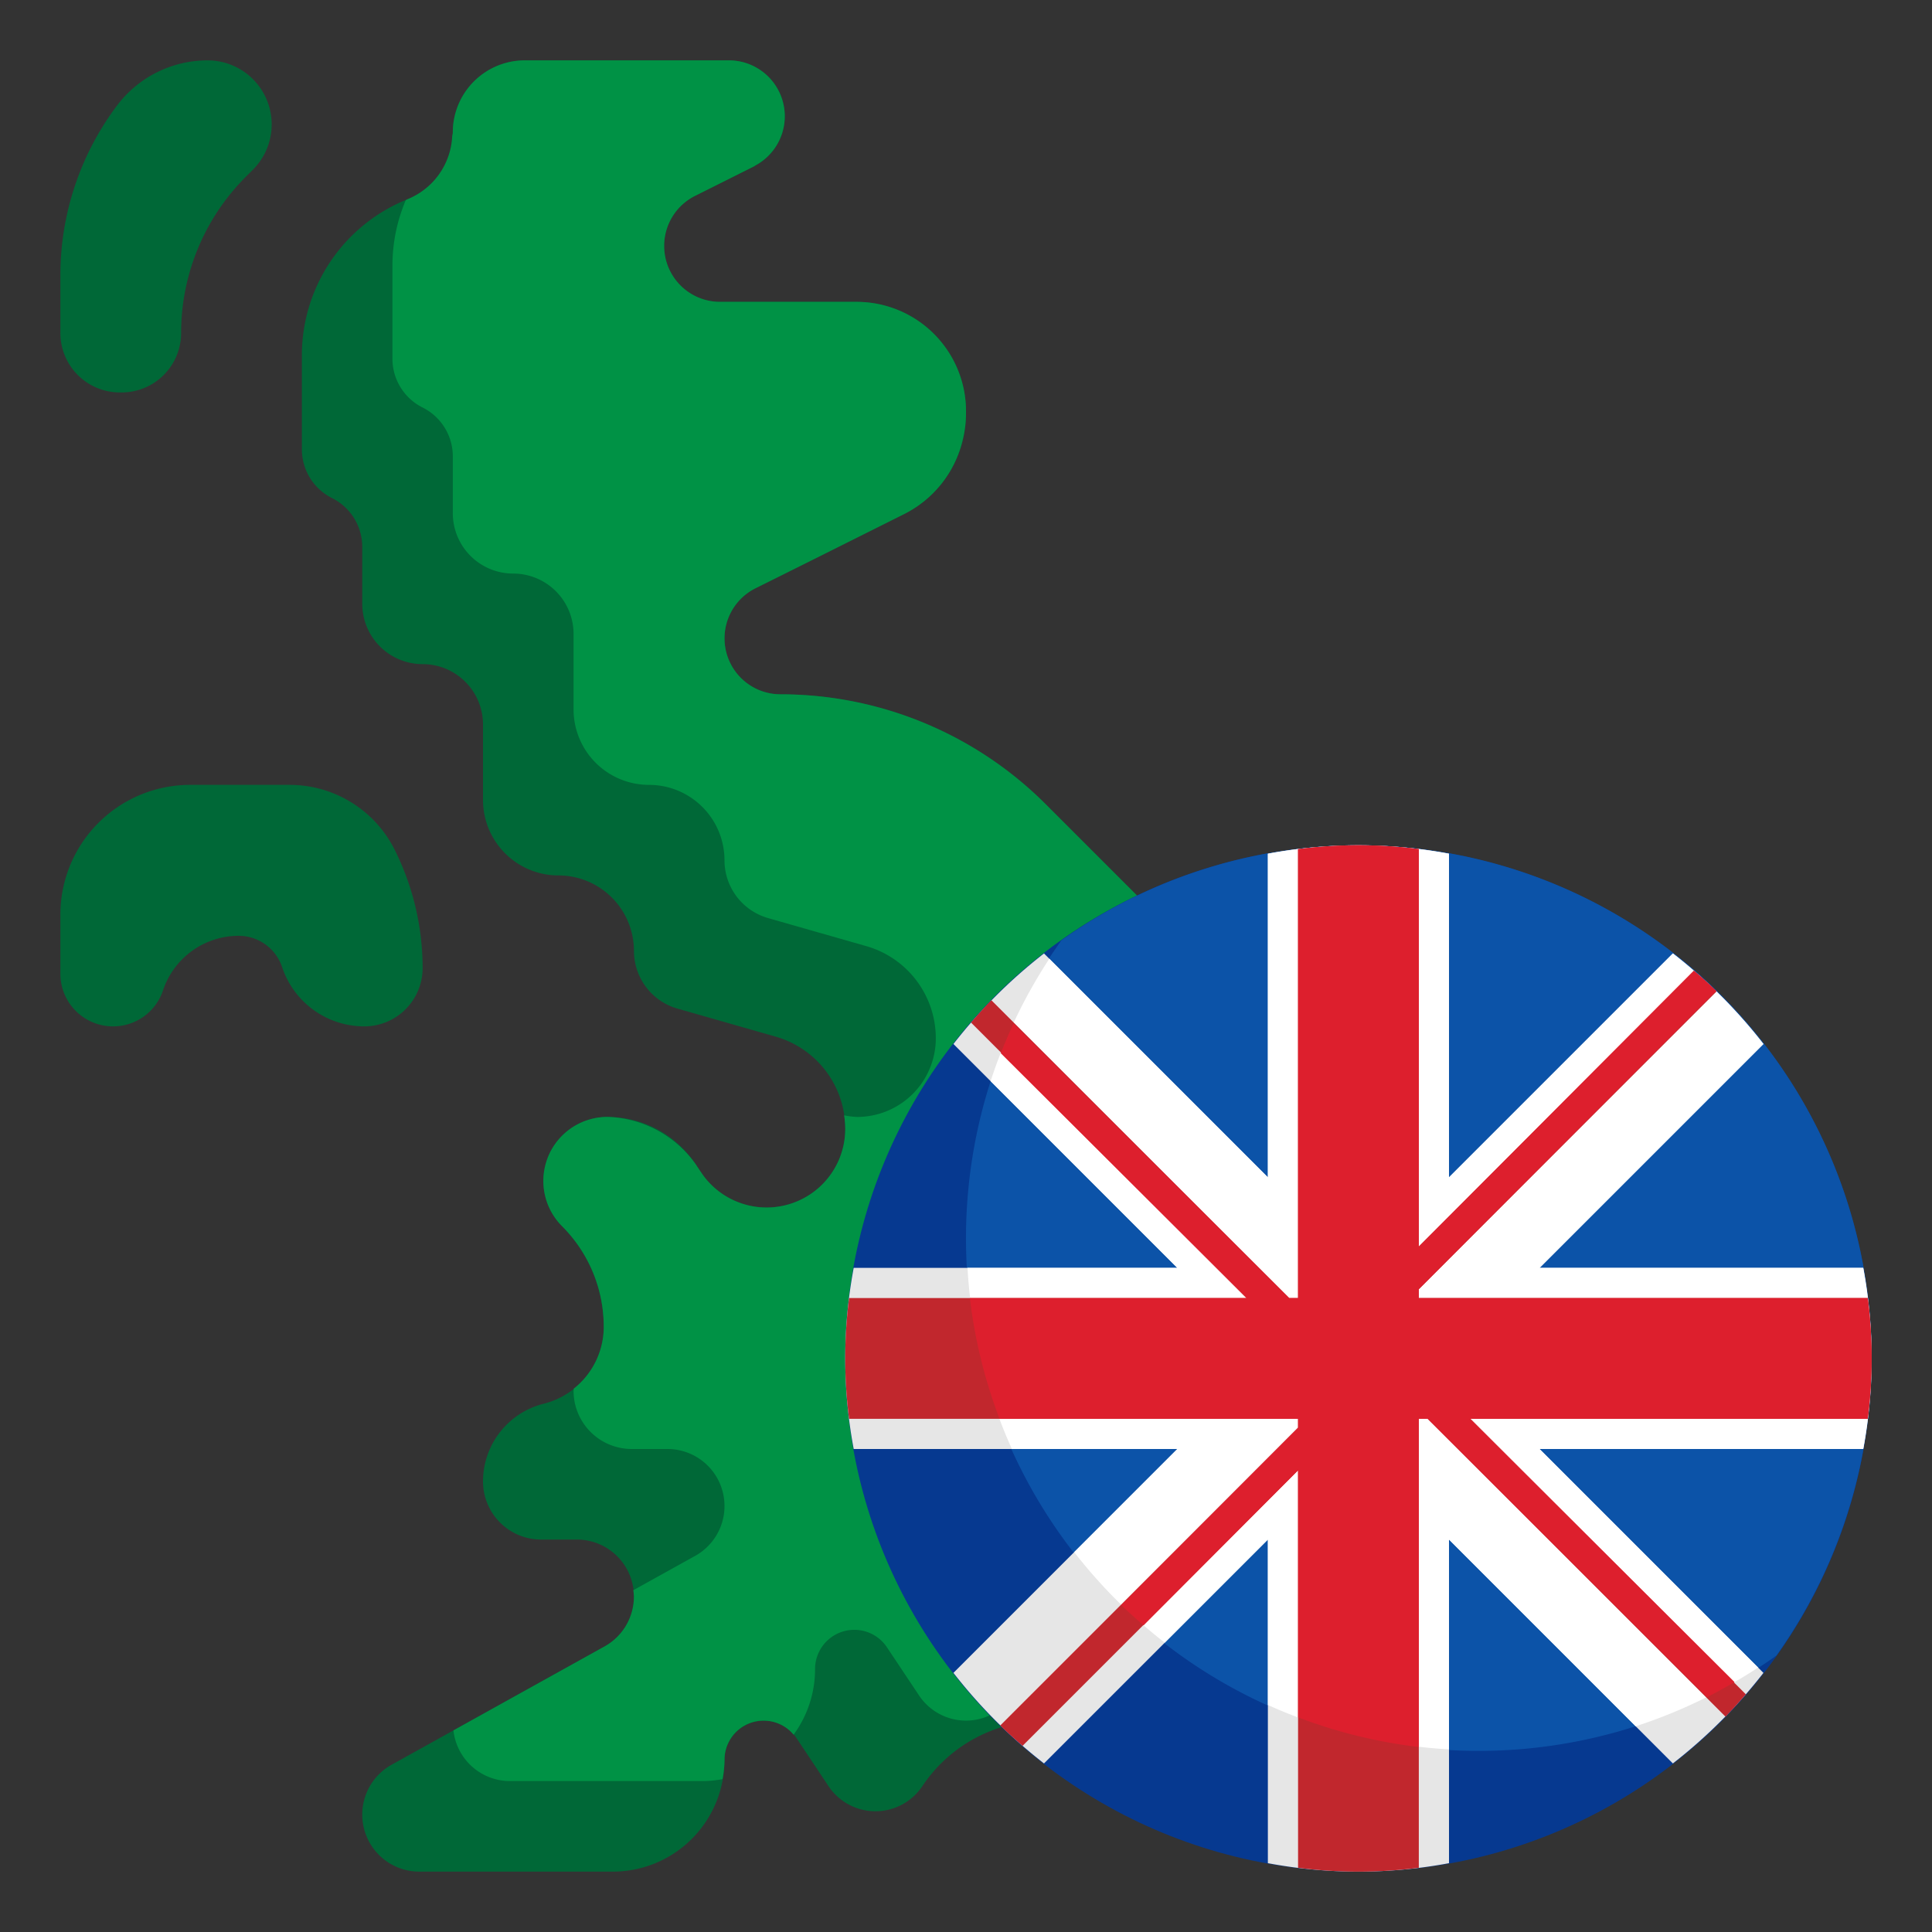
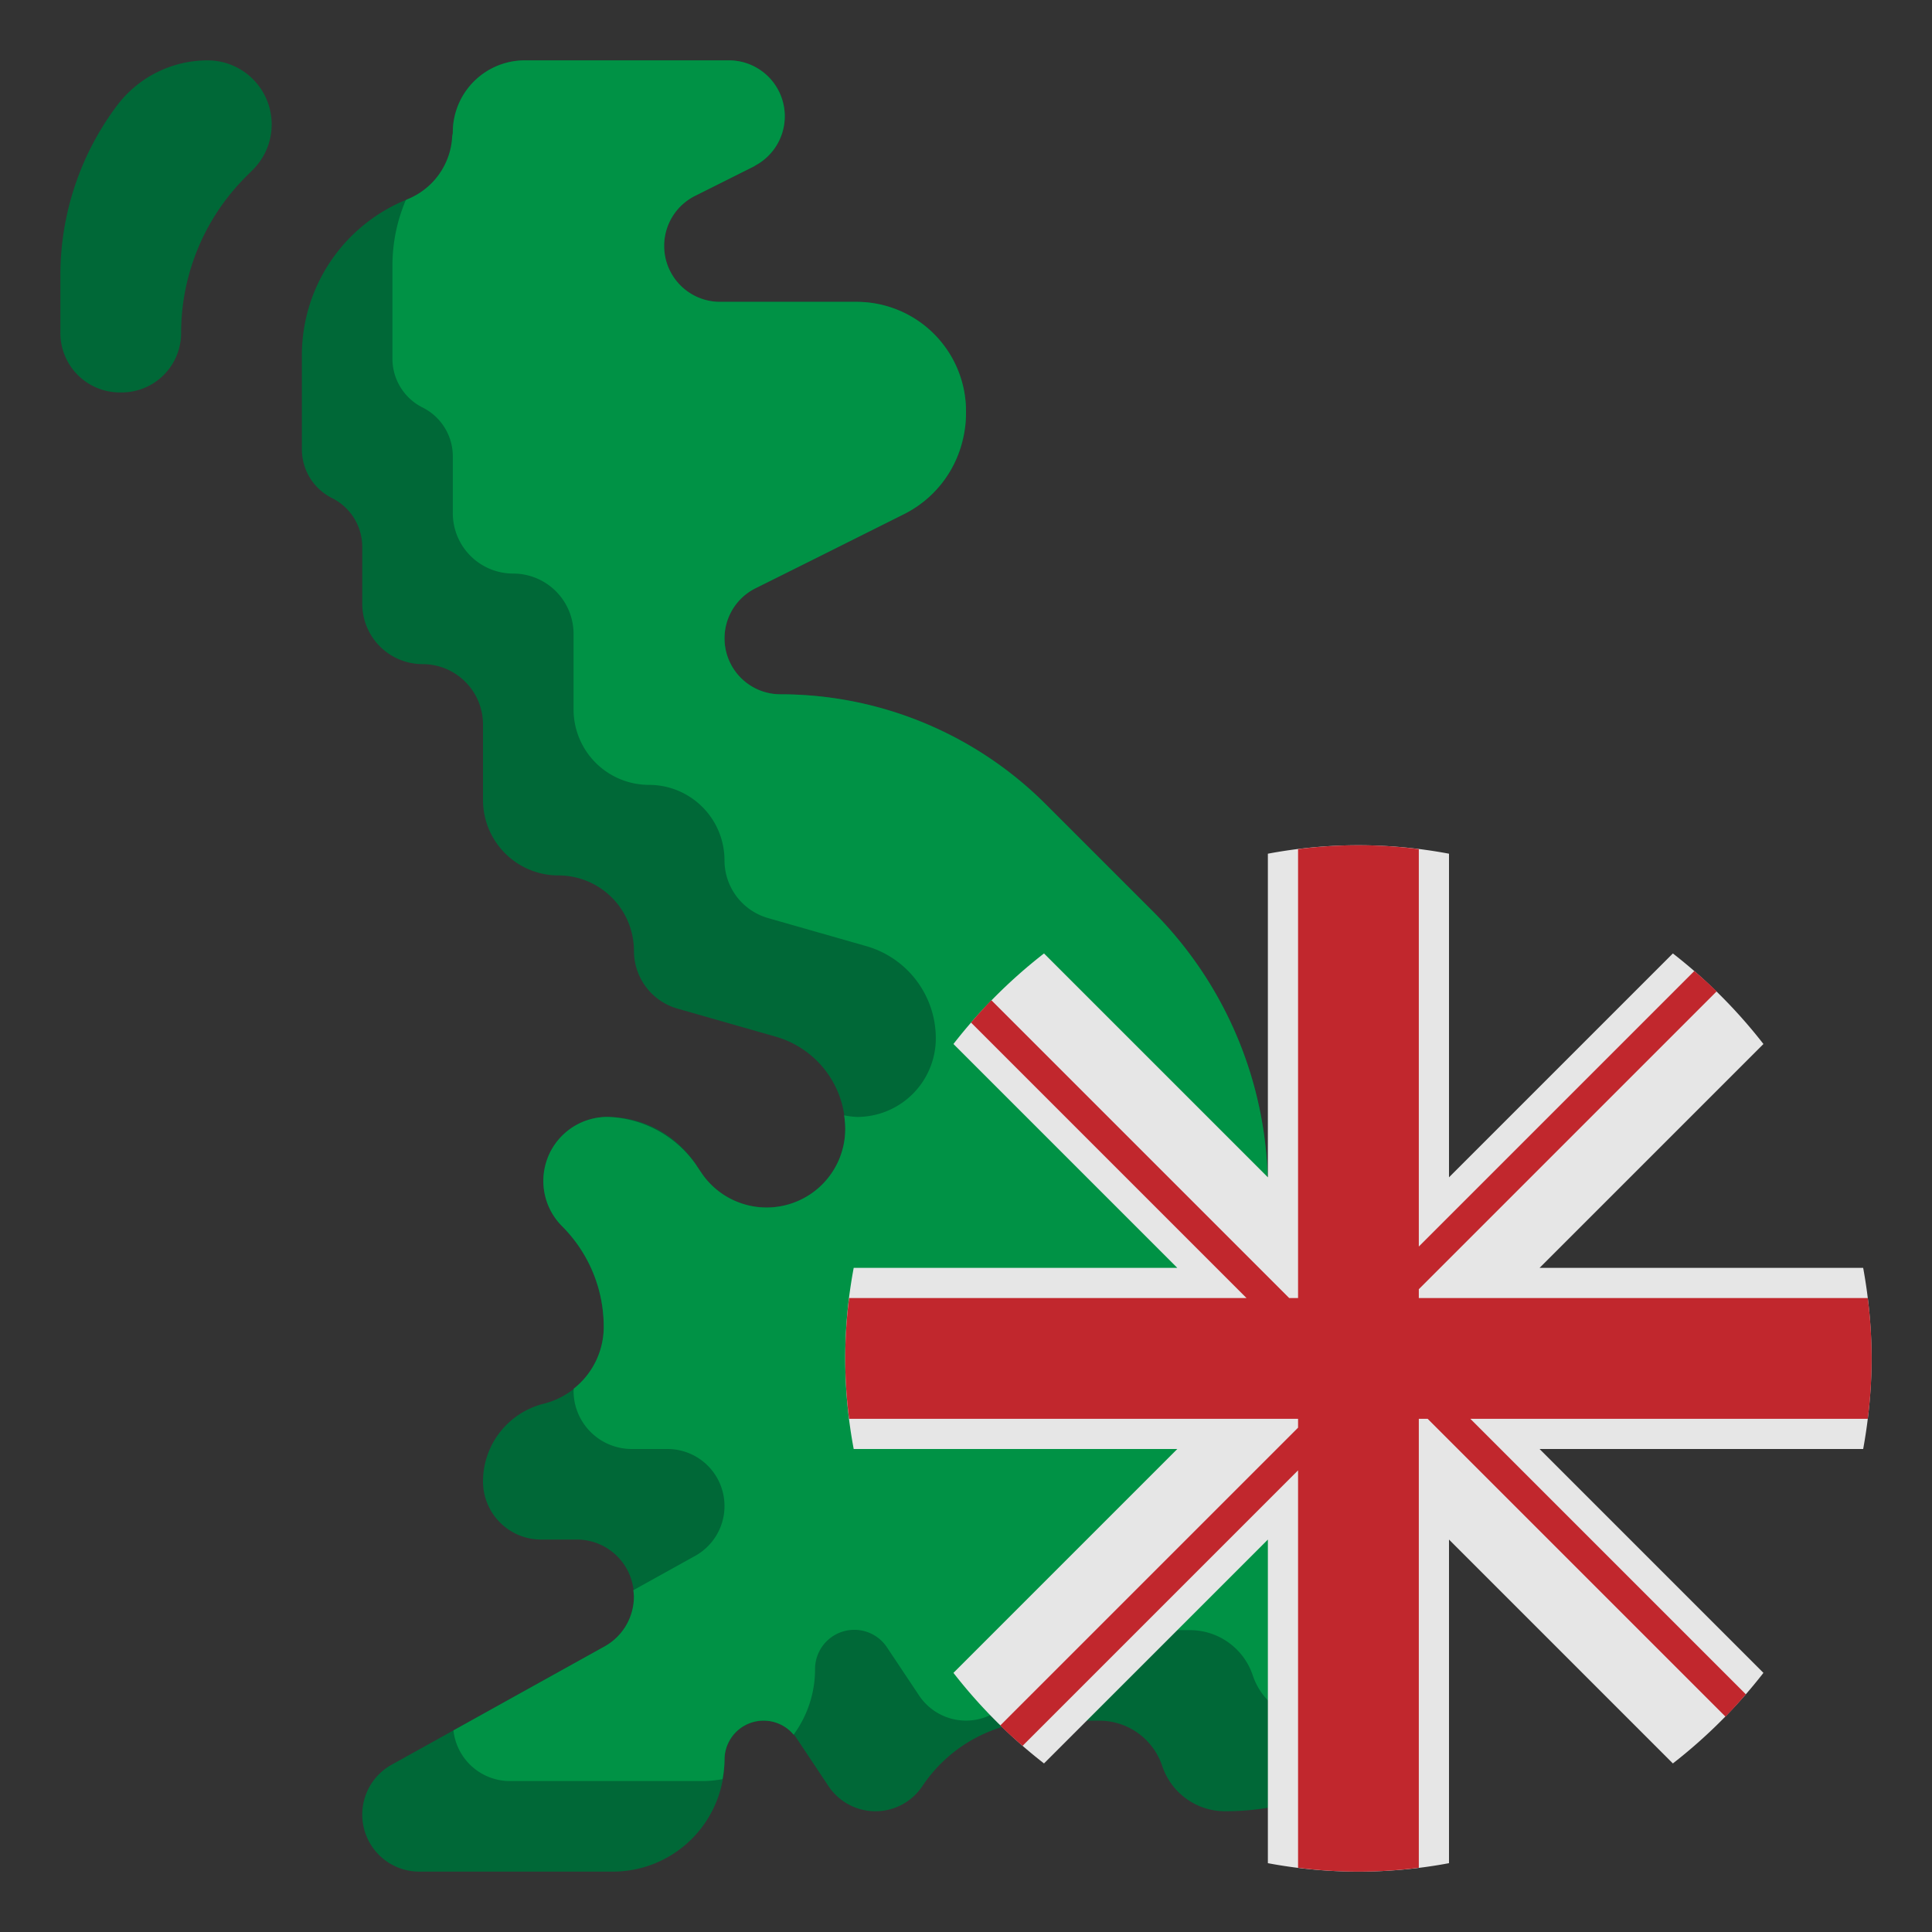
<svg xmlns="http://www.w3.org/2000/svg" viewBox="0 0 64 64" width="512" height="512">
  <rect x="0" y="0" width="64" height="64" fill="#333333" stroke="none" />
  <g id="Layer_22" data-name="Layer 22">
    <path d="M18.5,29h0A2.5,2.5,0,0,1,16,26.5V24a2,2,0,0,0-2-2h0a2,2,0,0,1-2-2V18.118A1.808,1.808,0,0,0,11,16.5h0a1.808,1.808,0,0,1-1-1.618V11.77A5.567,5.567,0,0,1,13.5,6.6h0A2.385,2.385,0,0,0,15,4.385h0A2.385,2.385,0,0,1,17.385,2h6.761A1.854,1.854,0,0,1,26,3.854h0a1.854,1.854,0,0,1-1.025,1.658l-1.95.976A1.854,1.854,0,0,0,22,8.146h0A1.854,1.854,0,0,0,23.854,10h4.523A3.623,3.623,0,0,1,32,13.623v.071a3.708,3.708,0,0,1-2.048,3.33l-4.927,2.464A1.854,1.854,0,0,0,24,21.146h0A1.854,1.854,0,0,0,25.854,23h0a12.424,12.424,0,0,1,8.785,3.639l3.547,3.547A13.022,13.022,0,0,1,42,39.394h0A2.606,2.606,0,0,0,44.606,42h0A3.4,3.4,0,0,1,48,45.394h0a4.87,4.87,0,0,1-2.168,4.051h0A1.869,1.869,0,0,0,45,51h0a1.869,1.869,0,0,0,.832,1.555l.955.636A2.725,2.725,0,0,1,48,55.458h0a2.723,2.723,0,0,1-1.322,2.335l-1.6.963A8.734,8.734,0,0,1,40.581,60h0A2.194,2.194,0,0,1,38.5,58.5h0A2.194,2.194,0,0,0,36.419,57H34.606a4.87,4.87,0,0,0-4.051,2.168h0A1.869,1.869,0,0,1,29,60h0a1.869,1.869,0,0,1-1.555-.832L26.387,57.58A1.305,1.305,0,0,0,25.3,57h0A1.3,1.3,0,0,0,24,58.3h0A3.7,3.7,0,0,1,20.3,62H13.889A1.889,1.889,0,0,1,12,60.111h0a1.889,1.889,0,0,1,.971-1.651l7.058-3.92A1.889,1.889,0,0,0,21,52.889h0A1.889,1.889,0,0,0,19.111,51H17.927A1.927,1.927,0,0,1,16,49.073h0A2.656,2.656,0,0,1,18.011,46.5h0A2.625,2.625,0,0,0,20,43.95h0a4.707,4.707,0,0,0-1.379-3.329h0a2.12,2.12,0,0,1-.621-1.5h0A2.122,2.122,0,0,1,20.121,37h0a3.512,3.512,0,0,1,2.921,1.563l.184.277A2.606,2.606,0,0,0,25.394,40h0A2.606,2.606,0,0,0,28,37.394h0a3.176,3.176,0,0,0-2.3-3.052l-3.256-.93A1.989,1.989,0,0,1,21,31.5h0A2.5,2.5,0,0,0,18.5,29Z" style="fill:#006837" />
    <path d="M46.787,53.191l-.955-.636a1.869,1.869,0,0,1,0-3.11A4.87,4.87,0,0,0,48,45.394,3.4,3.4,0,0,0,44.606,42,2.606,2.606,0,0,1,42,39.394a13.022,13.022,0,0,0-3.814-9.208l-3.547-3.547A12.424,12.424,0,0,0,25.854,23a1.854,1.854,0,0,1-.829-3.512l2.009-1,2.918-1.459a3.69,3.69,0,0,0,1.941-2.471A3.763,3.763,0,0,0,32,13.694v-.071A3.623,3.623,0,0,0,28.377,10H23.854a1.854,1.854,0,0,1-.829-3.512l1.95-.976c.021-.01.037-.028.058-.039A1.85,1.85,0,0,0,24.146,2H17.385A2.385,2.385,0,0,0,15,4.385c0,.047-.018.09-.021.137A2.375,2.375,0,0,1,13.5,6.6c-.019.008-.037.02-.057.028A5.541,5.541,0,0,0,13,8.77v3.112A1.808,1.808,0,0,0,14,13.5a1.808,1.808,0,0,1,1,1.618V17a2,2,0,0,0,2,2,2,2,0,0,1,2,2v2.5A2.5,2.5,0,0,0,21.5,26,2.5,2.5,0,0,1,24,28.5a1.989,1.989,0,0,0,1.442,1.912l3.256.93A3.176,3.176,0,0,1,31,34.394,2.606,2.606,0,0,1,28.394,37a2.49,2.49,0,0,1-.431-.054,3.173,3.173,0,0,1,.037.448,2.605,2.605,0,0,1-4.773,1.446l-.185-.277A3.73,3.73,0,0,0,20.121,37a2.121,2.121,0,0,0-1.5,3.621A4.707,4.707,0,0,1,20,43.95c0,.021,0,.041,0,.062A2.617,2.617,0,0,1,19.007,46c0,.026-.007.051-.007.077A1.927,1.927,0,0,0,20.927,48h1.184a1.889,1.889,0,0,1,.918,3.54l-2.05,1.138a1.838,1.838,0,0,1,.021.211,1.889,1.889,0,0,1-.971,1.651l-5.008,2.782A1.883,1.883,0,0,0,16.889,59H23.3a3.671,3.671,0,0,0,.633-.064A3.671,3.671,0,0,0,24,58.3a1.294,1.294,0,0,1,2.289-.836A3.673,3.673,0,0,0,27,55.3a1.3,1.3,0,0,1,2.387-.723l1.058,1.588a1.869,1.869,0,0,0,3.11,0A4.87,4.87,0,0,1,37.606,54h1.813A2.194,2.194,0,0,1,41.5,55.5,2.194,2.194,0,0,0,43.581,57a8.723,8.723,0,0,0,4.372-1.183A2.691,2.691,0,0,0,48,55.458,2.725,2.725,0,0,0,46.787,53.191Z" style="fill:#009245" />
-     <circle cx="45" cy="45" r="17" style="fill:#063990" />
-     <path d="M45,28a16.906,16.906,0,0,0-9.844,3.156A16.983,16.983,0,0,0,58.844,54.844,16.983,16.983,0,0,0,45,28Z" style="fill:#0c53a8" />
    <path d="M62,45a17.043,17.043,0,0,0-.28-3H51l7.416-7.416a17.1,17.1,0,0,0-3-3L48,39V28.28a16.211,16.211,0,0,0-6,0V39l-7.416-7.416a17.1,17.1,0,0,0-3,3L39,42H28.28a16.211,16.211,0,0,0,0,6H39l-7.416,7.416a17.1,17.1,0,0,0,3,3L42,51V61.72a16.211,16.211,0,0,0,6,0V51l7.416,7.416a17.1,17.1,0,0,0,3-3L51,48H61.72A17.043,17.043,0,0,0,62,45Z" style="fill:#e6e6e6" />
-     <path d="M58.416,34.584a17.1,17.1,0,0,0-3-3L48,39V28.28a16.326,16.326,0,0,0-6,0V39l-7.24-7.24a16.973,16.973,0,0,0-1.945,4.055L39,42H32.05a16.907,16.907,0,0,0,1.47,6H39l-3.416,3.416a17.1,17.1,0,0,0,3,3L42,51v5.48a16.907,16.907,0,0,0,6,1.47V51l6.185,6.185A16.973,16.973,0,0,0,58.24,55.24L51,48H61.724a16.326,16.326,0,0,0,0-6H51Z" style="fill:#fff" />
    <path d="M47,42.707l9.867-9.867c-.239-.233-.488-.455-.74-.674L47,41.293V28.128a15.689,15.689,0,0,0-4,0V43h-.293L32.84,33.133c-.233.239-.455.488-.674.74L41.293,43H28.128a15.689,15.689,0,0,0,0,4H43v.293L33.133,57.16c.239.233.488.455.74.674L43,48.707V61.872a15.689,15.689,0,0,0,4,0V47h.293l9.867,9.867c.233-.239.455-.488.674-.74L48.707,47H61.872a15.689,15.689,0,0,0,0-4H47Z" style="fill:#c1272d" />
-     <path d="M3.743,34h0A1.742,1.742,0,0,0,5.4,32.808h0A2.645,2.645,0,0,1,7.906,31h0a1.518,1.518,0,0,1,1.44,1.038h0A2.869,2.869,0,0,0,12.068,34h0A1.932,1.932,0,0,0,14,32.068h0a8.766,8.766,0,0,0-.925-3.918h0A3.89,3.89,0,0,0,9.6,26H6.3a4.3,4.3,0,0,0-2.387.723h0A4.3,4.3,0,0,0,2,30.3v1.954A1.744,1.744,0,0,0,3.743,34Z" style="fill:#006837" />
    <path d="M3.97,13h.06A1.97,1.97,0,0,0,6,11.03H6A7.316,7.316,0,0,1,8.142,5.858l.237-.237A2.12,2.12,0,0,0,9,4.121H9A2.122,2.122,0,0,0,6.879,2h0A3.757,3.757,0,0,0,3.873,3.5h0A9.361,9.361,0,0,0,2,9.121V11.03A1.97,1.97,0,0,0,3.97,13Z" style="fill:#006837" />
-     <path d="M47,42.707l9.852-9.882c-.24-.232-.489-.454-.741-.673L47,41.293V28.128A17.138,17.138,0,0,0,45,28a16.92,16.92,0,0,0-2,.131V43h-.293l-9.131-9.1c-.15.325-.292.654-.423.99L41.293,43H32.128a16.821,16.821,0,0,0,.982,4H43v.293l-5.858,5.876c.239.233.488.454.74.673L43,48.707V56.89a16.821,16.821,0,0,0,4,.982V47h.293l9.249,9.221c.312-.155.616-.325.916-.5L48.707,47H61.869A16.92,16.92,0,0,0,62,45a17.138,17.138,0,0,0-.128-2H47Z" style="fill:#dd1f2d" />
  </g>
</svg>